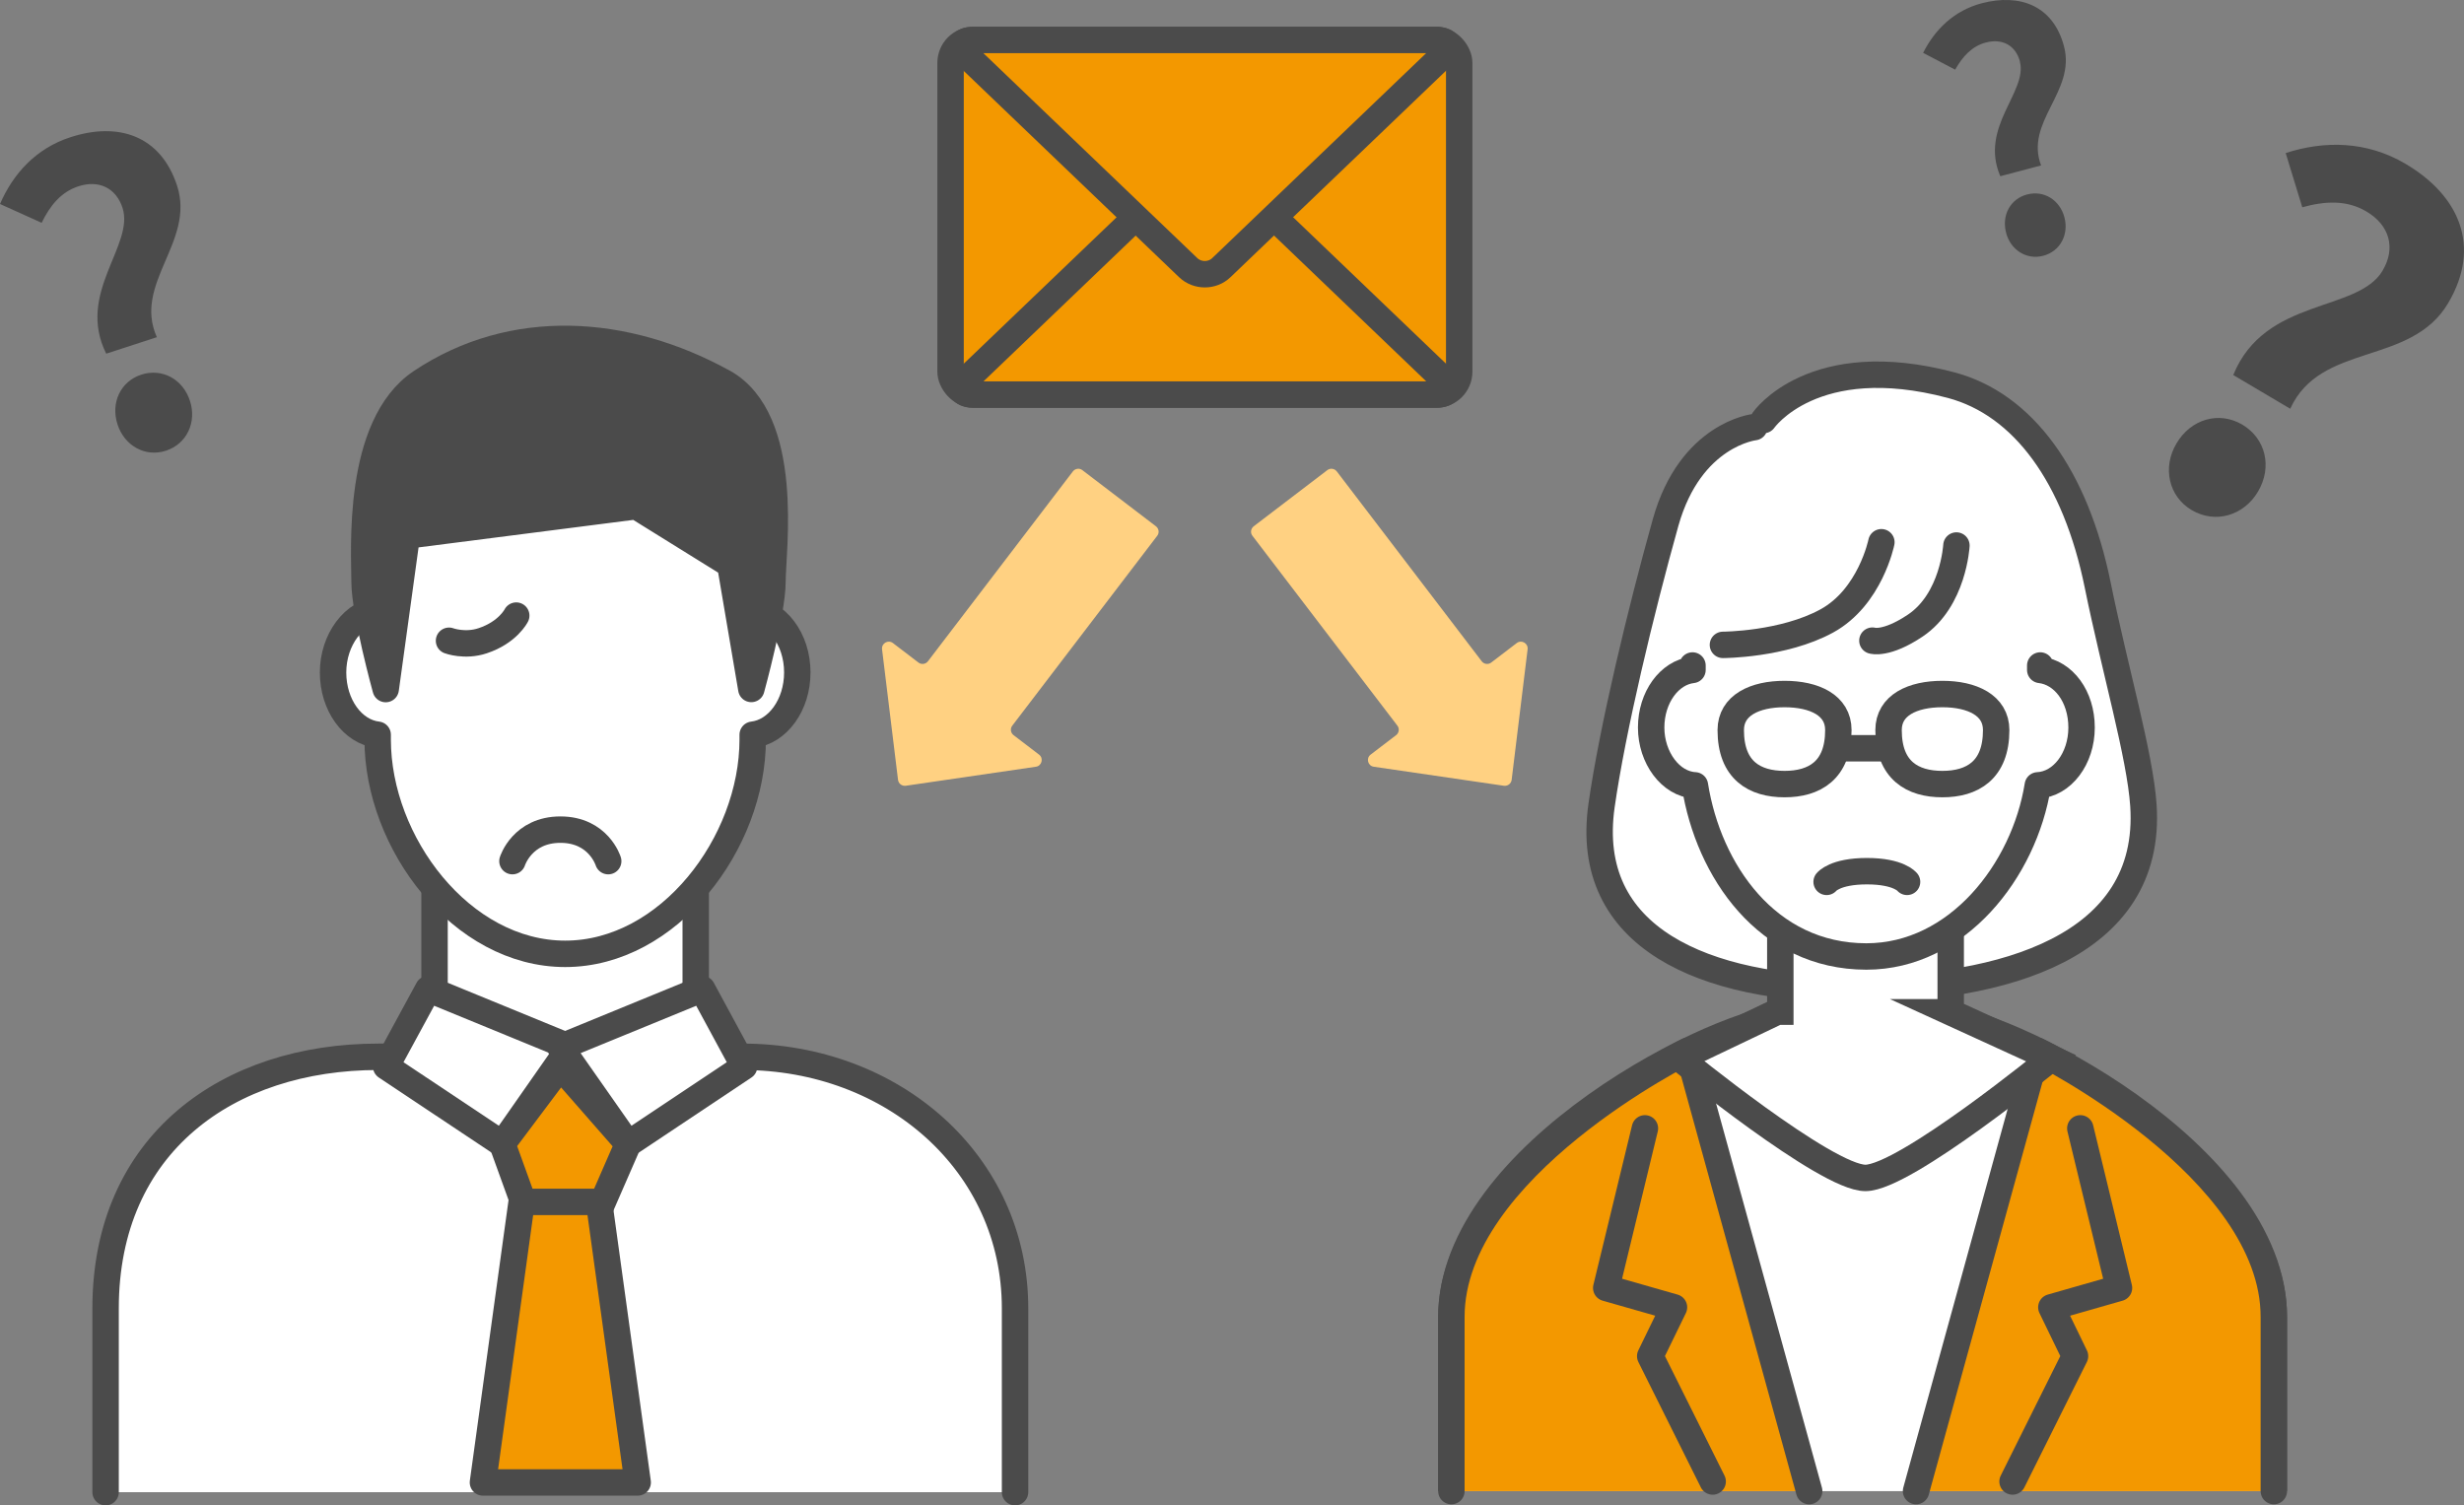
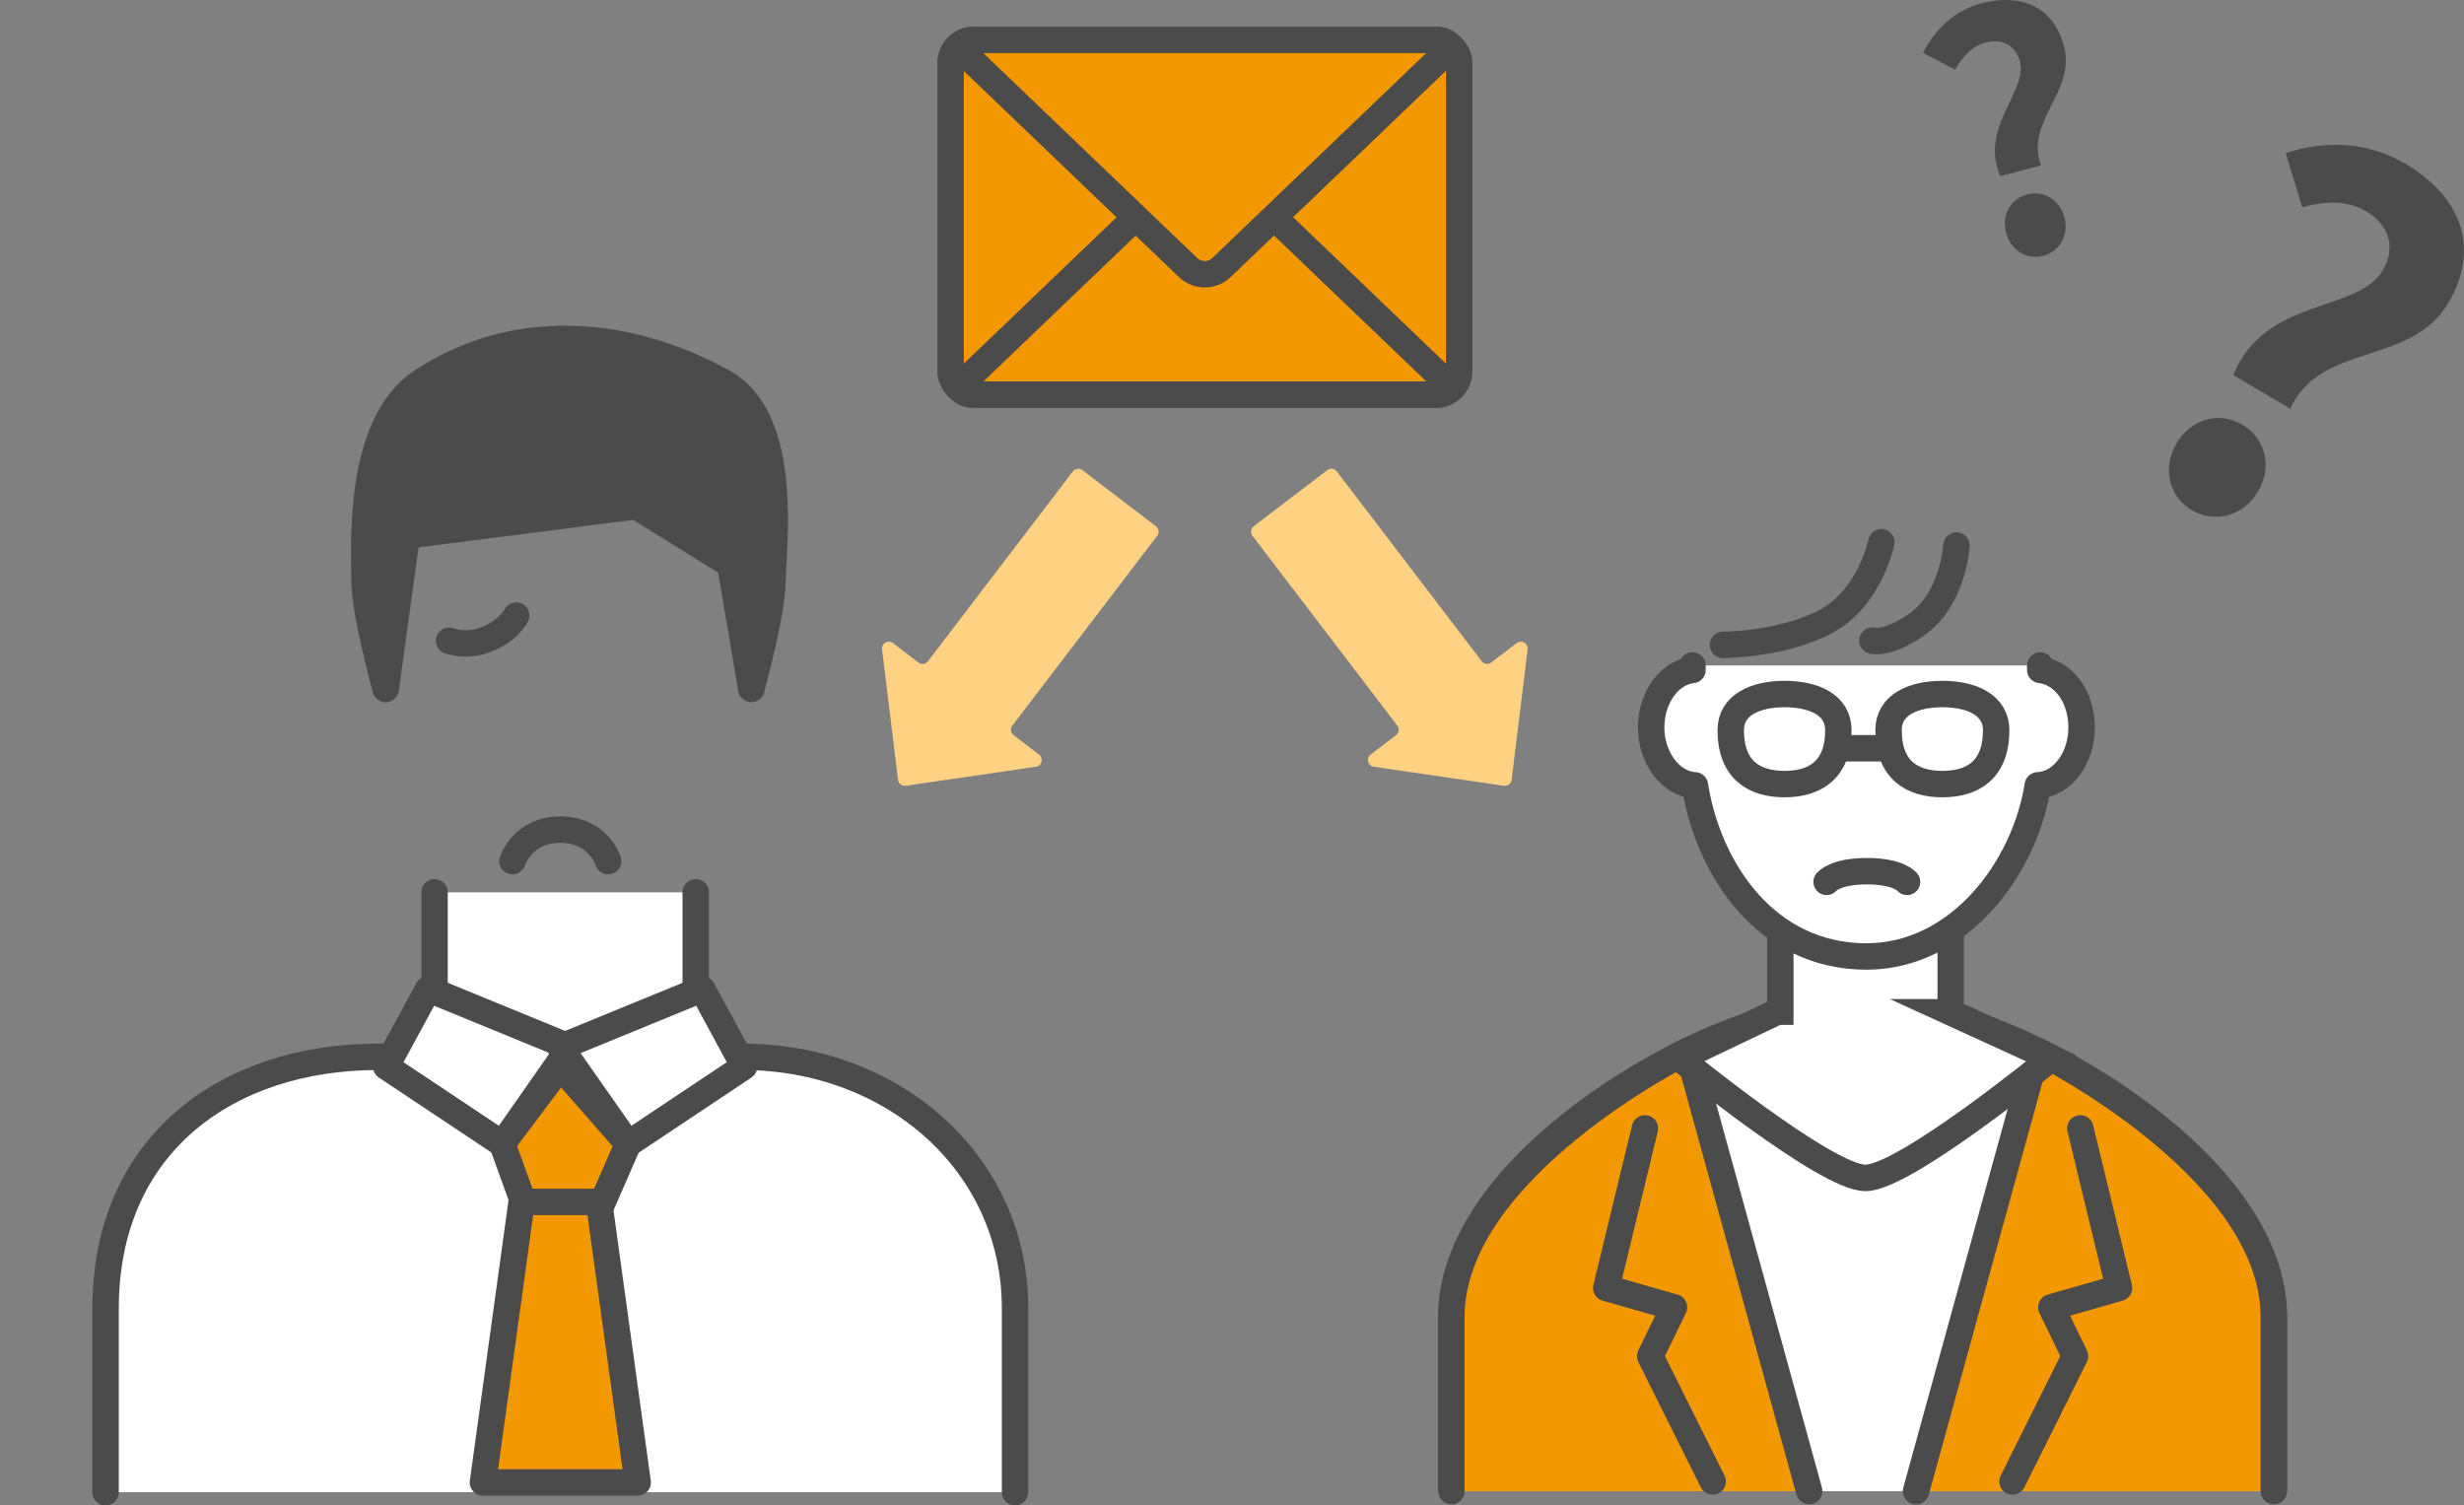
<svg xmlns="http://www.w3.org/2000/svg" id="_レイヤー_2" data-name="レイヤー_2" viewBox="0 0 233.11 142.42">
  <rect x="0" y="0" width="233.11" height="142.42" fill="#808080" stroke="none" />
  <defs>
    <style>
      .cls-1, .cls-2, .cls-3, .cls-4, .cls-5, .cls-6 {
        stroke: #4b4b4b;
        stroke-width: 2.5px;
      }

      .cls-1, .cls-2, .cls-3, .cls-6 {
        stroke-linecap: round;
        stroke-linejoin: round;
      }

      .cls-1, .cls-4 {
        fill: #fff;
      }

      .cls-7, .cls-2 {
        fill: #4b4b4b;
      }

      .cls-3, .cls-8 {
        fill: #f39800;
      }

      .cls-4, .cls-5 {
        stroke-miterlimit: 10;
      }

      .cls-5, .cls-6 {
        fill: none;
      }

      .cls-9 {
        fill: #ffd182;
      }

      .cls-10 {
        fill: #4b4b4b;
      }
    </style>
  </defs>
  <g id="contents">
    <g>
      <g>
        <g>
          <g>
            <rect class="cls-8" x="89.93" y="3.78" width="48.12" height="33.55" rx="2.17" ry="2.17" />
            <rect class="cls-5" x="89.93" y="3.78" width="48.12" height="33.55" rx="2.17" ry="2.17" />
          </g>
          <g>
            <path class="cls-8" d="M92.1,37.33c-1.19,0-1.47-.68-.6-1.5l20.92-20.04c.86-.83,2.27-.83,3.14,0l20.92,20.04c.86.83.59,1.5-.6,1.5h-43.77Z" />
            <path class="cls-5" d="M92.1,37.33c-1.19,0-1.47-.68-.6-1.5l20.92-20.04c.86-.83,2.27-.83,3.14,0l20.92,20.04c.86.83.59,1.5-.6,1.5h-43.77Z" />
          </g>
          <g>
            <path class="cls-8" d="M135.87,3.78c1.19,0,1.47.68.6,1.5l-20.92,20.04c-.86.83-2.27.83-3.14,0l-20.92-20.04c-.86-.83-.59-1.5.6-1.5h43.77Z" />
            <path class="cls-5" d="M135.87,3.78c1.19,0,1.47.68.6,1.5l-20.92,20.04c-.86.83-2.27.83-3.14,0l-20.92-20.04c-.86-.83-.59-1.5.6-1.5h43.77Z" />
          </g>
        </g>
        <g>
          <path class="cls-9" d="M84.96,73.79l-1.51-12.35c-.08-.57.57-.95,1.03-.6l2.41,1.84c.28.22.69.16.9-.12l13.71-17.96c.22-.28.62-.34.9-.12l6.96,5.31c.28.22.34.62.12.9l-13.71,17.96c-.22.28-.16.69.12.9l2.41,1.84c.46.35.26,1.08-.31,1.15l-12.31,1.8c-.35.04-.67-.2-.72-.55Z" />
          <path class="cls-9" d="M143.01,73.79l1.51-12.35c.08-.57-.57-.95-1.03-.6l-2.41,1.84c-.28.22-.69.16-.9-.12l-13.71-17.96c-.22-.28-.62-.34-.9-.12l-6.96,5.31c-.28.22-.34.62-.12.9l13.71,17.96c.22.28.16.69-.12.9l-2.41,1.84c-.46.35-.26,1.08.31,1.15l12.31,1.8c.35.04.67-.2.72-.55Z" />
        </g>
      </g>
-       <path class="cls-10" d="M11.59,19.66c-.61-1.87-2.24-2.67-4.18-2.03-1.65.54-2.68,1.83-3.47,3.45l-3.94-1.78c1.23-2.84,3.38-5.25,6.64-6.31,4.49-1.47,8.54-.22,10.11,4.57,1.74,5.32-4.19,9.24-1.91,14.34l-4.79,1.56c-2.87-5.73,2.7-10.25,1.54-13.8ZM11.12,40.16c-.67-2.06.29-4.07,2.23-4.71,1.98-.65,3.95.41,4.62,2.47.66,2.02-.29,4.07-2.27,4.72-1.95.64-3.92-.46-4.58-2.48Z" />
      <path class="cls-7" d="M225.42,25.58c1.25-2.11.65-4.28-1.54-5.57-1.85-1.1-3.9-1-6.07-.4l-1.57-5.13c3.66-1.19,7.67-1.15,11.34,1.02,5.06,2.99,7.22,7.79,4.03,13.18-3.54,5.98-12.06,3.67-14.94,9.99l-5.39-3.19c3-7.38,11.78-5.89,14.14-9.89ZM205.91,41.95c1.37-2.32,4.03-3.07,6.22-1.78,2.23,1.32,2.86,4.02,1.49,6.34-1.34,2.27-4.03,3.07-6.27,1.75-2.19-1.29-2.79-4.04-1.44-6.31Z" />
      <path class="cls-7" d="M191.1,5.82c-.4-1.51-1.65-2.21-3.22-1.8-1.33.35-2.2,1.32-2.91,2.57l-3.03-1.59c1.1-2.19,2.92-4,5.54-4.69,3.62-.95,6.77.22,7.79,4.08,1.13,4.29-3.74,7.12-2.17,11.26l-3.86,1.02c-2-4.67,2.61-7.98,1.85-10.85ZM189.79,22.02c-.44-1.66.41-3.21,1.98-3.62,1.6-.42,3.1.51,3.54,2.17.43,1.63-.41,3.21-2.01,3.63-1.57.41-3.08-.54-3.51-2.17Z" />
      <g>
        <path class="cls-4" d="M215.12,141.07v-16.48c0-15.56-25.81-28.37-32.04-28.37h-13.73c-6.22,0-32.04,12.81-32.04,28.37v16.48" />
        <g>
          <path class="cls-3" d="M171.16,141.07l-11.48-41.66s-22.37,11.06-22.37,25.18v16.48" />
          <polyline class="cls-3" points="155.62 106.75 151.96 121.85 158.37 123.68 156.12 128.3 162.03 140.16" />
        </g>
        <g>
          <path class="cls-3" d="M181.27,141.07l11.48-41.66s22.37,11.06,22.37,25.18v16.48" />
          <polyline class="cls-3" points="196.81 106.75 200.47 121.85 194.07 123.68 196.31 128.3 190.4 140.16" />
        </g>
-         <path class="cls-1" d="M165.97,40.41s-6.04.66-8.39,9.01c-2.34,8.35-5.04,19.6-6.06,26.77-1.8,12.57,9.75,17.41,23.96,17.41,13.81,0,28.2-3.94,27.3-17.41-.31-4.69-2.72-12.94-4.32-20.82-2.09-10.3-7.04-17.11-13.86-18.93-13.06-3.47-17.75,3.3-17.75,3.3" />
        <path class="cls-4" d="M184.55,95.77v-8.31h-16.12v8.25h-.28s-9.24,4.41-9.24,4.41c0,0,13.84,11.32,17.57,11.32s17.57-11.32,17.57-11.32l-9.51-4.35Z" />
        <path class="cls-1" d="M160.12,62.96v.42c-2.19.25-3.91,2.6-3.91,5.45s1.84,5.35,4.14,5.47c1.28,8.06,6.82,16.19,16.22,16.19,8.61,0,14.93-8.13,16.22-16.19,2.3-.11,4.14-2.52,4.14-5.47s-1.72-5.2-3.91-5.45v-.42" />
        <g>
          <path class="cls-1" d="M173.92,69.07c0,3.83-2.28,5.11-5.09,5.11s-5.09-1.28-5.09-5.11c0-2.35,2.28-3.41,5.09-3.41s5.09,1.05,5.09,3.41Z" />
          <path class="cls-1" d="M178.67,69.07c0,3.83,2.28,5.11,5.09,5.11,2.81,0,5.09-1.28,5.09-5.11,0-2.35-2.28-3.41-5.09-3.41s-5.09,1.05-5.09,3.41Z" />
          <line class="cls-1" x1="174.6" y1="70.79" x2="177.99" y2="70.79" />
        </g>
        <path class="cls-6" d="M185.09,51.61s-.28,5.16-3.9,7.58c-2.75,1.84-4.05,1.42-4.05,1.42" />
        <path class="cls-6" d="M177.99,51.3s-1.05,5.2-5.17,7.45c-4.12,2.25-9.82,2.26-9.82,2.26" />
        <path class="cls-1" d="M172.81,83.43s.78-1.01,3.81-1.01,3.8,1.01,3.8,1.01" />
      </g>
      <g>
        <g>
          <path class="cls-1" d="M9.99,141.17v-17.39c0-15.56,11.56-23.8,25.81-23.8h34.42c14.26,0,25.81,10.07,25.81,23.8v17.39" />
          <polyline class="cls-1" points="65.82 84.42 65.82 94.49 53.47 99.07 41.11 94.49 41.11 84.42" />
          <polygon class="cls-1" points="47.52 108.22 36.53 100.9 40.51 93.57 53.92 99.07 47.52 108.22" />
          <polygon class="cls-1" points="59.42 108.22 70.4 100.9 66.43 93.57 53.01 99.07 59.42 108.22" />
          <polygon class="cls-3" points="47.52 108.22 49.95 114.94 56.49 114.94 59.42 108.22 53.01 100.9 47.52 108.22" />
          <polygon class="cls-3" points="60.33 140.25 45.69 140.25 49.35 113.71 56.67 113.71 60.33 140.25" />
-           <path class="cls-1" d="M75.43,63.62c0,3.08-1.86,5.62-4.22,5.89v.45c0,9.8-7.94,20.28-17.74,20.28s-17.74-10.48-17.74-20.28v-.45c-2.37-.27-4.22-2.8-4.22-5.89s1.98-5.78,4.46-5.9c1.38-8.7,7.36-15.64,17.5-15.64,9.29,0,16.12,6.95,17.5,15.64,2.48.12,4.46,2.71,4.46,5.9Z" />
          <path class="cls-2" d="M68.42,36.15c-9.22-5.08-19.91-5.81-28.59,0-6.15,4.12-5.34,15.97-5.34,18.88s2,10.16,2,10.16l2-14.52,21.7-2.78,8.89,5.52,2,11.77s2-7.26,2-10.16,1.77-15.33-4.67-18.88Z" />
        </g>
        <path class="cls-6" d="M48.84,58.24s-.79,1.59-3.18,2.38c-1.69.56-3.18,0-3.18,0" />
        <path class="cls-6" d="M48.48,81.47s.93-2.98,4.54-2.98,4.52,2.98,4.52,2.98" />
      </g>
    </g>
  </g>
</svg>